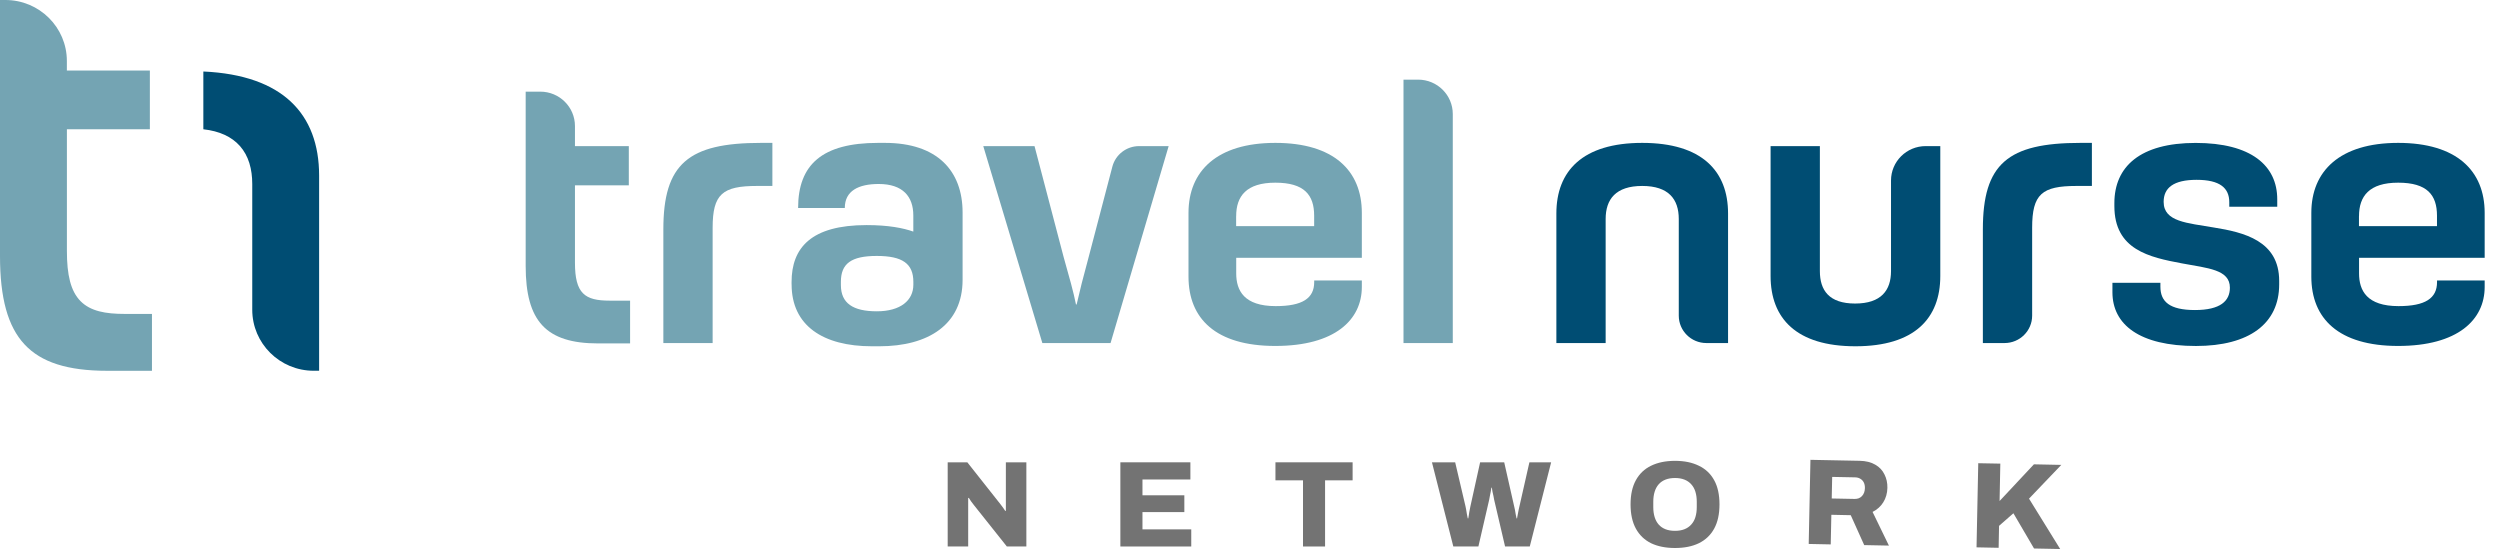
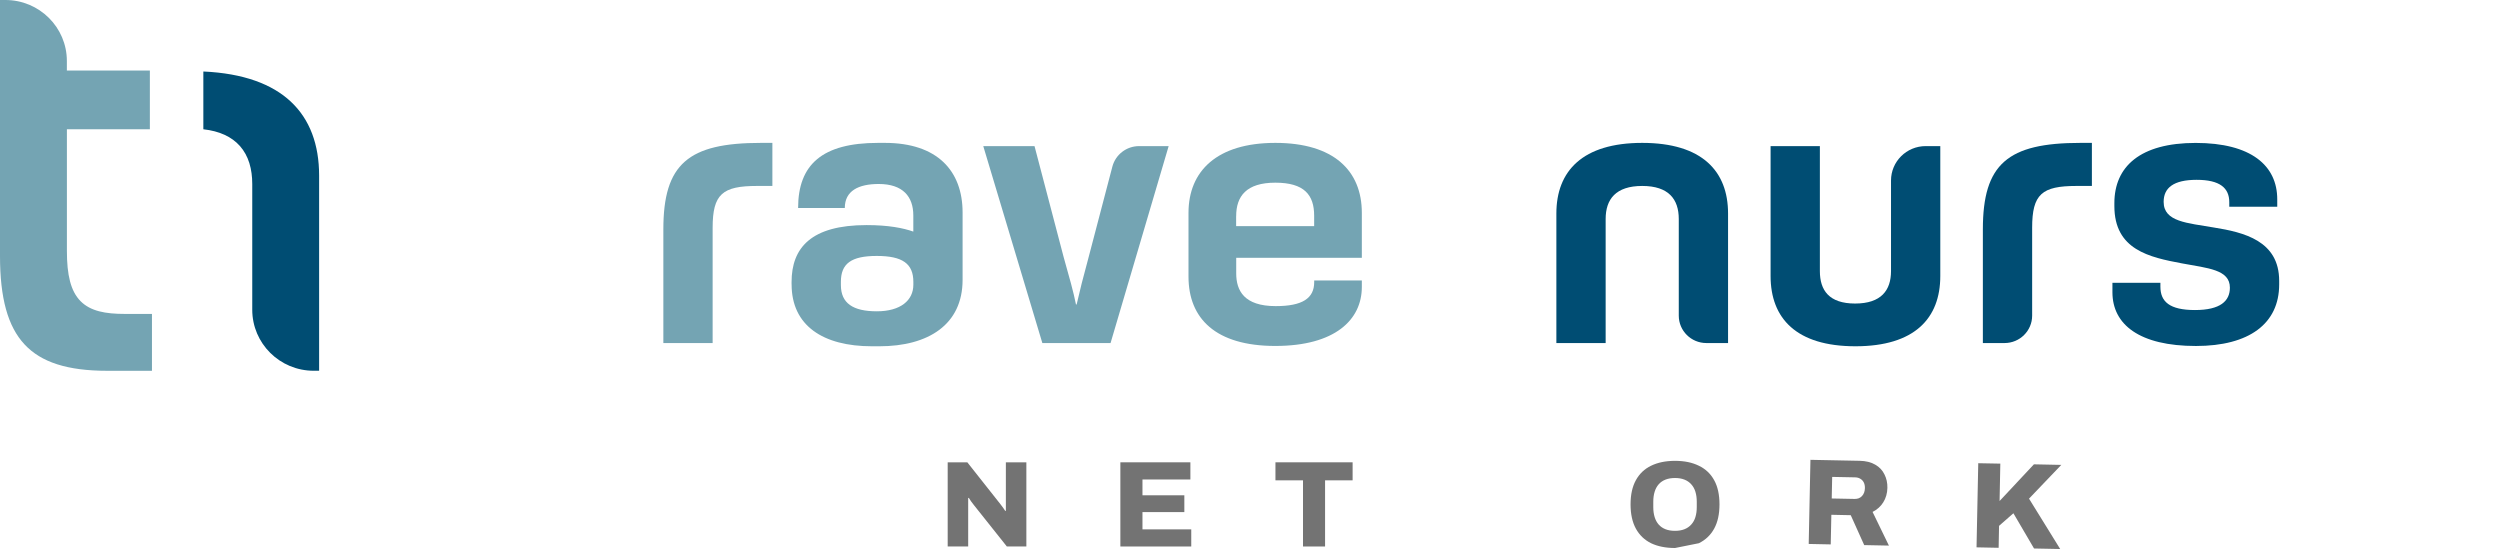
<svg xmlns="http://www.w3.org/2000/svg" width="255" height="56" viewBox="0 0 255 56" fill="none">
  <path d="M25.73 18.775C25.73 17.254 25.365 15.895 24.466 14.887C23.635 13.953 22.4 13.37 20.741 13.186V7.293C24.844 7.477 27.755 8.589 29.648 10.352C31.61 12.178 32.55 14.758 32.55 17.908V37.817H32C28.536 37.817 25.73 35.029 25.73 31.595V18.775Z" fill="#004D73" />
  <path d="M15.29 13.186H6.824V25.602C6.824 28.04 7.206 29.694 8.214 30.715C9.231 31.745 10.763 32.02 12.729 32.02H15.5V37.821H10.935C6.883 37.821 4.195 36.954 2.503 35.129C0.794 33.299 0 30.403 0 26.11V0H0.55C4.015 0 6.82 2.788 6.82 6.222V7.193H15.286V13.182L15.29 13.186Z" fill="#74A4B3" />
-   <path d="M61.006 35.025H64.269V30.665H62.174C59.646 30.665 58.646 29.94 58.646 26.802V18.904H64.139V14.908H58.646V12.857C58.646 10.919 57.063 9.348 55.11 9.348H53.619V18.904V27.131C53.619 32.749 55.681 35.029 61.01 35.029L61.006 35.025Z" fill="#74A4B3" />
  <path d="M77.615 14.574C70.191 14.574 67.662 16.72 67.662 23.397V34.991H72.689V23.23C72.689 19.796 73.689 18.967 77.216 18.967H78.783V14.574H77.619H77.615Z" fill="#74A4B3" />
  <path d="M93.162 29.044C93.162 30.632 91.864 31.753 89.433 31.753C87.001 31.753 85.771 30.928 85.771 29.077V28.748C85.771 26.898 86.804 26.106 89.433 26.106C92.061 26.106 93.162 26.898 93.162 28.748V29.044ZM80.744 29.011C80.744 33.207 83.94 35.32 88.933 35.32H89.697C94.69 35.32 98.184 33.107 98.184 28.548V21.676C98.184 17.412 95.589 14.574 90.26 14.574H89.563C83.868 14.574 81.407 16.787 81.407 21.213H86.17C86.17 19.463 87.568 18.767 89.63 18.767C92.095 18.767 93.158 20.055 93.158 21.972V23.622C92.124 23.259 90.629 22.959 88.395 22.959C82.734 22.959 80.74 25.272 80.74 28.773V29.002L80.744 29.011Z" fill="#74A4B3" />
  <path d="M113.277 34.991L119.203 14.903H116.188C114.907 14.903 113.786 15.762 113.462 16.995L111.048 26.202C110.481 28.281 110.115 29.736 109.817 31.057H109.75C109.485 29.736 109.082 28.315 108.486 26.202L105.521 14.903H100.293L106.319 34.991H113.277Z" fill="#74A4B3" />
  <path d="M126.09 22.038C126.09 20.021 127.123 18.633 130.084 18.633C133.044 18.633 134.044 19.888 134.044 22.005V23.064H126.086V22.038H126.09ZM138.907 26.302V21.709C138.907 17.412 136.043 14.574 130.084 14.574C124.125 14.574 121.227 17.45 121.227 21.709V28.219C121.227 32.482 123.99 35.287 130.084 35.287C136.177 35.287 138.907 32.611 138.907 29.273V28.61H134.048V28.777C134.048 30.428 132.851 31.224 130.122 31.224C126.892 31.224 126.094 29.636 126.094 27.885V26.297H138.911L138.907 26.302Z" fill="#74A4B3" />
-   <path d="M148.184 11.632C148.184 9.694 146.601 8.123 144.648 8.123H143.157V34.991H148.184V11.632Z" fill="#74A4B3" />
  <path d="M176.262 21.776C176.262 17.45 173.599 14.574 167.506 14.574C161.412 14.574 158.75 17.45 158.75 21.776V34.991H163.776V22.338C163.776 20.321 164.81 18.967 167.506 18.967C170.202 18.967 171.235 20.321 171.235 22.338V32.195C171.235 33.741 172.495 34.991 174.053 34.991H176.262V21.776Z" fill="#004D73" />
  <path d="M180.6 28.152C180.6 32.478 183.229 35.32 189.255 35.32C195.281 35.32 197.91 32.478 197.91 28.152V14.903H196.419C194.467 14.903 192.883 16.474 192.883 18.412V27.656C192.883 29.607 191.884 30.961 189.221 30.961C186.559 30.961 185.627 29.607 185.627 27.656V14.903H180.6V28.152Z" fill="#004D73" />
  <path d="M212.205 14.574C204.78 14.574 202.252 16.72 202.252 23.397V34.991H204.461C206.019 34.991 207.279 33.741 207.279 32.195V23.23C207.279 19.796 208.279 18.967 211.806 18.967H213.373V14.574H212.209H212.205Z" fill="#004D73" />
  <path d="M220.692 20.588C220.692 19.167 221.692 18.342 224.056 18.342C226.42 18.342 227.386 19.167 227.386 20.621V21.084H232.279V20.325C232.279 16.891 229.616 14.578 223.955 14.578C218.294 14.578 215.666 16.991 215.666 20.721V21.017C215.666 25.477 219.227 26.239 222.557 26.864C225.219 27.36 227.449 27.494 227.449 29.344C227.449 30.698 226.483 31.624 223.888 31.624C221.293 31.624 220.361 30.765 220.361 29.244V28.848H215.468V29.807C215.468 33.111 218.231 35.291 223.989 35.291C229.415 35.291 232.476 33.011 232.476 29.015V28.652C232.476 24.555 228.881 23.697 225.786 23.201C223.124 22.738 220.692 22.638 220.692 20.592V20.588Z" fill="#004D73" />
-   <path d="M240.619 22.038C240.619 20.021 241.652 18.633 244.613 18.633C247.573 18.633 248.573 19.888 248.573 22.005V23.064H240.615V22.038H240.619ZM253.436 26.302V21.709C253.436 17.412 250.572 14.574 244.613 14.574C238.654 14.574 235.756 17.45 235.756 21.709V28.219C235.756 32.482 238.519 35.287 244.613 35.287C250.706 35.287 253.436 32.611 253.436 29.273V28.61H248.577V28.777C248.577 30.428 247.38 31.224 244.651 31.224C241.421 31.224 240.623 29.636 240.623 27.885V26.297H253.44L253.436 26.302Z" fill="#004D73" />
  <path d="M96.664 55.742V47.156H98.667L101.817 51.141C101.876 51.207 101.951 51.303 102.044 51.428C102.145 51.553 102.241 51.682 102.334 51.816C102.426 51.941 102.493 52.041 102.535 52.116L102.598 52.103V47.156H104.689V55.742H102.699L99.36 51.545C99.251 51.411 99.146 51.274 99.045 51.132C98.953 50.99 98.877 50.874 98.819 50.782L98.755 50.795V55.742H96.664Z" fill="#737373" />
  <path d="M114.277 55.742V47.156H121.42V48.907H116.532V50.52H120.803V52.233H116.532V53.995H121.508V55.742H114.277Z" fill="#737373" />
  <path d="M132.906 55.742V48.994H130.096V47.156H137.966V48.994H135.157V55.742H132.906Z" fill="#737373" />
-   <path d="M148.238 55.742L146.059 47.156H148.427L149.486 51.666C149.502 51.741 149.523 51.849 149.549 51.991C149.574 52.133 149.599 52.282 149.624 52.441C149.658 52.599 149.687 52.745 149.712 52.879H149.763C149.779 52.795 149.796 52.699 149.813 52.591C149.83 52.474 149.847 52.362 149.863 52.253C149.889 52.137 149.91 52.028 149.926 51.928C149.952 51.828 149.968 51.741 149.977 51.666L150.972 47.156H153.429L154.449 51.666C154.475 51.749 154.5 51.862 154.525 52.003C154.55 52.145 154.575 52.295 154.601 52.453C154.634 52.612 154.664 52.753 154.689 52.879H154.739C154.756 52.787 154.773 52.691 154.789 52.591C154.815 52.483 154.836 52.374 154.852 52.266C154.878 52.149 154.899 52.041 154.915 51.941C154.941 51.841 154.962 51.749 154.978 51.666L155.999 47.156H158.216L156.037 55.742H153.517L152.408 50.995C152.392 50.878 152.366 50.745 152.333 50.595C152.299 50.445 152.266 50.295 152.232 50.145C152.207 49.995 152.186 49.861 152.169 49.744H152.119C152.102 49.861 152.081 49.995 152.056 50.145C152.03 50.295 152.001 50.445 151.967 50.595C151.942 50.745 151.917 50.878 151.892 50.995L150.796 55.742H148.238Z" fill="#737373" />
-   <path d="M170.853 54.145C171.214 54.145 171.533 54.091 171.81 53.983C172.087 53.874 172.318 53.716 172.503 53.508C172.696 53.299 172.839 53.045 172.931 52.745C173.024 52.445 173.07 52.108 173.07 51.732V51.182C173.07 50.799 173.024 50.457 172.931 50.157C172.839 49.857 172.696 49.603 172.503 49.394C172.318 49.186 172.087 49.028 171.81 48.919C171.533 48.811 171.214 48.757 170.853 48.757C170.491 48.757 170.16 48.811 169.883 48.919C169.605 49.028 169.374 49.186 169.19 49.394C169.005 49.603 168.866 49.857 168.774 50.157C168.681 50.457 168.635 50.799 168.635 51.182V51.732C168.635 52.108 168.681 52.445 168.774 52.745C168.866 53.045 169.005 53.299 169.19 53.508C169.374 53.716 169.605 53.874 169.883 53.983C170.16 54.091 170.483 54.145 170.853 54.145ZM170.853 55.896C169.904 55.896 169.089 55.733 168.408 55.408C167.737 55.075 167.22 54.579 166.859 53.92C166.498 53.262 166.317 52.437 166.317 51.445C166.317 50.453 166.498 49.632 166.859 48.982C167.22 48.323 167.737 47.831 168.408 47.506C169.089 47.173 169.904 47.006 170.853 47.006C171.802 47.006 172.612 47.173 173.284 47.506C173.964 47.831 174.485 48.323 174.846 48.982C175.207 49.632 175.388 50.453 175.388 51.445C175.388 52.437 175.207 53.262 174.846 53.92C174.485 54.579 173.964 55.075 173.284 55.408C172.612 55.733 171.802 55.896 170.853 55.896Z" fill="#737373" />
+   <path d="M170.853 54.145C171.214 54.145 171.533 54.091 171.81 53.983C172.087 53.874 172.318 53.716 172.503 53.508C172.696 53.299 172.839 53.045 172.931 52.745C173.024 52.445 173.07 52.108 173.07 51.732V51.182C173.07 50.799 173.024 50.457 172.931 50.157C172.839 49.857 172.696 49.603 172.503 49.394C172.318 49.186 172.087 49.028 171.81 48.919C171.533 48.811 171.214 48.757 170.853 48.757C170.491 48.757 170.16 48.811 169.883 48.919C169.605 49.028 169.374 49.186 169.19 49.394C169.005 49.603 168.866 49.857 168.774 50.157C168.681 50.457 168.635 50.799 168.635 51.182V51.732C168.635 52.108 168.681 52.445 168.774 52.745C168.866 53.045 169.005 53.299 169.19 53.508C169.374 53.716 169.605 53.874 169.883 53.983C170.16 54.091 170.483 54.145 170.853 54.145ZM170.853 55.896C169.904 55.896 169.089 55.733 168.408 55.408C167.737 55.075 167.22 54.579 166.859 53.92C166.498 53.262 166.317 52.437 166.317 51.445C166.317 50.453 166.498 49.632 166.859 48.982C167.22 48.323 167.737 47.831 168.408 47.506C169.089 47.173 169.904 47.006 170.853 47.006C171.802 47.006 172.612 47.173 173.284 47.506C173.964 47.831 174.485 48.323 174.846 48.982C175.207 49.632 175.388 50.453 175.388 51.445C175.388 52.437 175.207 53.262 174.846 53.92C174.485 54.579 173.964 55.075 173.284 55.408Z" fill="#737373" />
  <path d="M186.836 50.845L189.167 50.891C189.477 50.899 189.725 50.803 189.914 50.607C190.112 50.403 190.212 50.128 190.221 49.79C190.225 49.565 190.187 49.373 190.107 49.211C190.028 49.053 189.91 48.928 189.763 48.84C189.612 48.744 189.431 48.694 189.213 48.69L186.882 48.644L186.836 50.845ZM184.488 55.483L184.665 46.902L189.687 47.002C190.326 47.015 190.855 47.148 191.279 47.398C191.703 47.64 192.014 47.973 192.215 48.39C192.425 48.803 192.526 49.261 192.514 49.769C192.501 50.32 192.362 50.807 192.094 51.236C191.833 51.657 191.468 51.982 191.002 52.216L192.669 55.65L190.149 55.6L188.776 52.549L186.798 52.508L186.735 55.529L184.48 55.483H184.488Z" fill="#737373" />
  <path d="M201.606 55.829L201.782 47.248L204.033 47.29L203.957 51.103L207.46 47.361L210.252 47.419L206.96 50.861L210.139 56L207.472 55.946L205.368 52.353L203.903 53.637L203.861 55.875L201.606 55.829Z" fill="#737373" />
</svg>